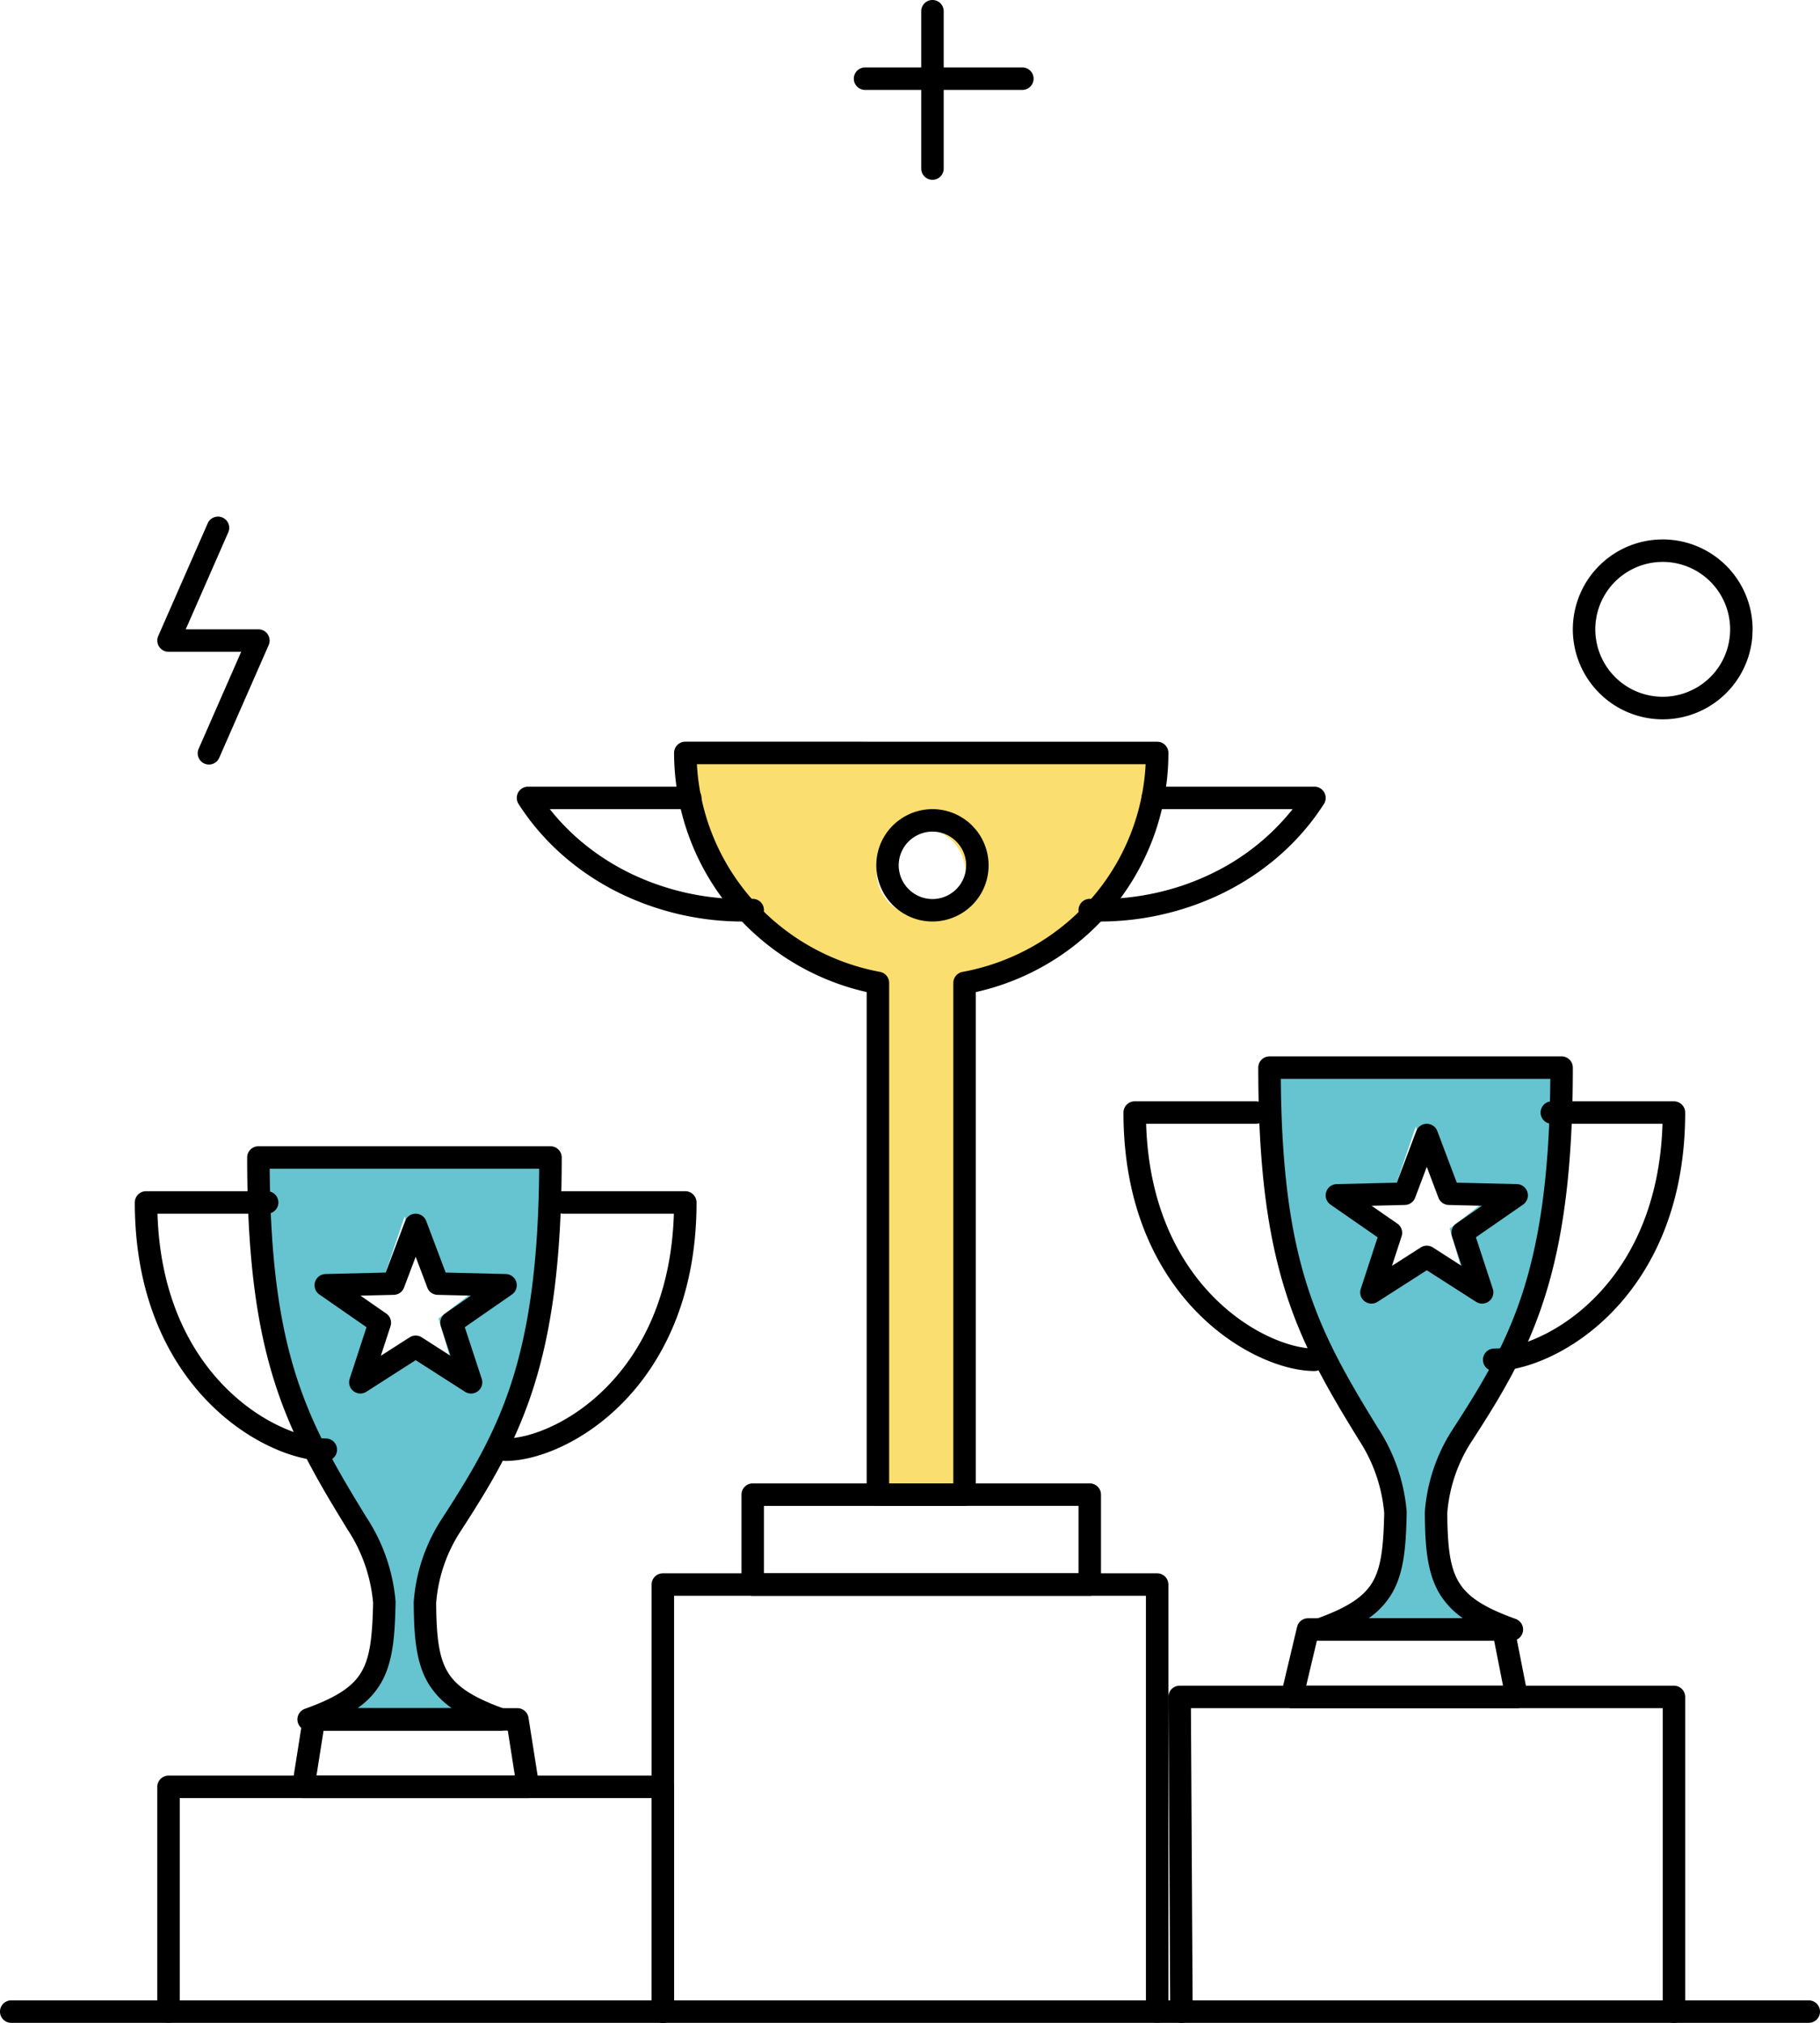
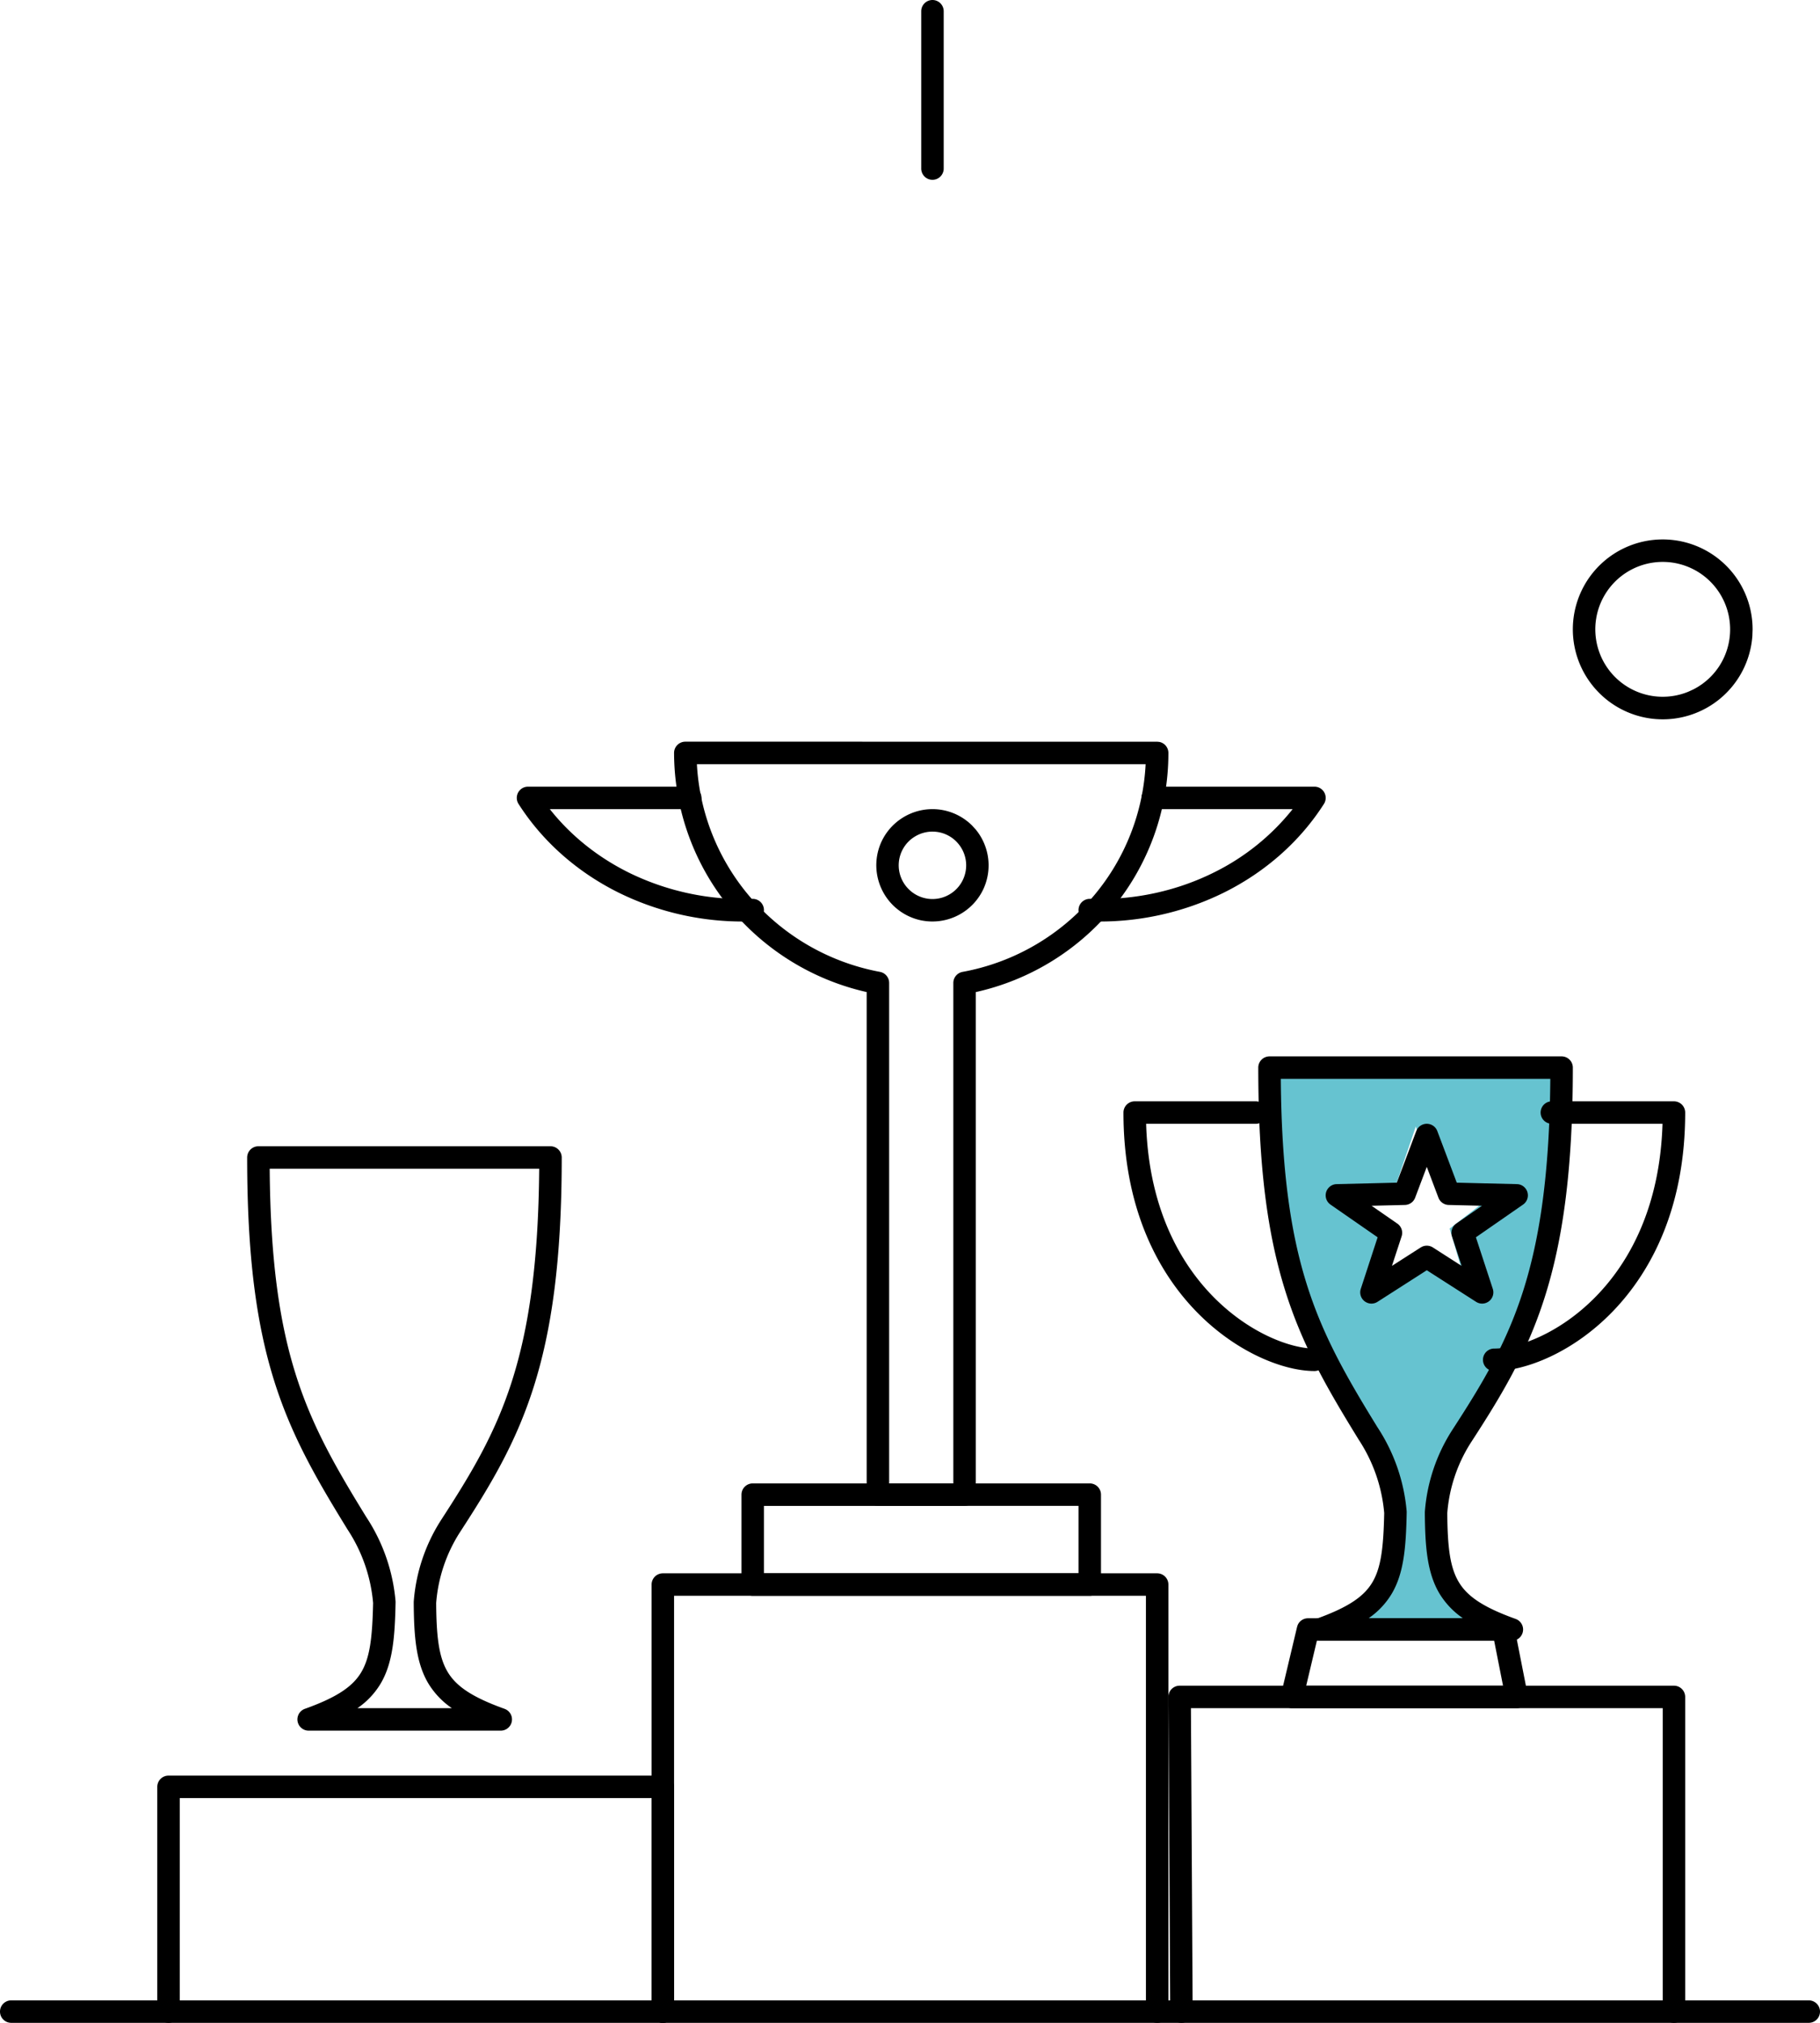
<svg xmlns="http://www.w3.org/2000/svg" width="81" height="90" viewBox="0 0 81 90" fill="none">
-   <path d="M30.5 33.5a10.35 10.35 0 0 0 2.421 6.653 10.5 10.5 0 0 0 6.152 3.58V66.5h3.854V43.733a10.52 10.52 0 0 0 6.149-3.582A10.36 10.36 0 0 0 51.5 33.5zm10.49 7.266a2 2 0 0 1-1.396-.575 1.96 1.96 0 0 1-.578-1.385 1.94 1.94 0 0 1 .578-1.385 1.98 1.98 0 0 1 1.397-.573 1.98 1.98 0 0 1 1.397.574 1.95 1.95 0 0 1 0 2.77 2 2 0 0 1-1.398.574" fill="#FADE70" />
-   <path d="M18.92 71.295a7.4 7.4 0 0 1 1.116-3.363C22.565 64.076 24.5 60.833 24.5 51.5h-13c0 8.699 1.628 11.798 4.37 16.261a7.6 7.6 0 0 1 1.228 3.534c-.074 3.058-.392 4.141-3.366 5.205h8.555c-2.957-1.067-3.33-2.15-3.366-5.205m-3.236-9.86.819-2.773-2.27-1.748 2.846-.057.93-2.735.93 2.735 2.846.057-2.27 1.748.819 2.773-2.325-1.652z" fill="#66C3D0" />
  <path d="M51 89.5V71H30v18.5a.5.5 0 0 1-1 0v-19a.5.5 0 0 1 .5-.5h22a.5.5 0 0 1 .5.5v19a.5.5 0 0 1-1 0" fill="#000" />
  <path d="M29 89.5V80H8v9.5a.5.5 0 0 1-1 0v-10a.5.5 0 0 1 .5-.5h22a.5.5 0 0 1 .5.5v10a.5.5 0 0 1-1 0m45 0V76H53.003l.077 13.497a.5.5 0 0 1-1 .006l-.08-14a.5.5 0 0 1 .5-.503h22a.5.5 0 0 1 .5.5v14a.5.5 0 0 1-1 0M48.5 66a.5.5 0 0 1 .5.5v4a.5.5 0 0 1-.5.5h-15a.5.5 0 0 1-.5-.5v-4a.5.5 0 0 1 .5-.5zM34 70h14v-3H34z" fill="#000" />
  <path d="m51.5 33 .1.01a.5.5 0 0 1 .4.489 10.84 10.84 0 0 1-2.536 6.977 11 11 0 0 1-6.036 3.664V66.5a.5.5 0 0 1-.5.5h-3.856a.5.5 0 0 1-.5-.5V44.139a11.04 11.04 0 0 1-6.026-3.671A10.88 10.88 0 0 1 30 33.5a.5.5 0 0 1 .5-.501zm-20.484 1a9.9 9.9 0 0 0 2.297 5.826 10.04 10.04 0 0 0 5.851 3.415.5.5 0 0 1 .408.491V66h2.856V43.732a.5.5 0 0 1 .409-.49 10 10 0 0 0 5.86-3.408A9.85 9.85 0 0 0 50.987 34z" fill="#000" />
  <path d="M30.72 35a.5.5 0 0 1 0 1h-6.25c.91 1.154 2.1 2.117 3.487 2.81a11.5 11.5 0 0 0 5.525 1.182.5.5 0 0 1 .036 1 12.5 12.5 0 0 1-6.008-1.288c-1.839-.918-3.373-2.277-4.432-3.935A.5.5 0 0 1 23.5 35zm27.78 0a.5.5 0 0 1 .422.769c-1.059 1.658-2.593 3.017-4.432 3.935a12.5 12.5 0 0 1-6.008 1.288.5.5 0 0 1 .036-1c1.928.069 3.84-.34 5.525-1.182A10.3 10.3 0 0 0 57.53 36h-6.226a.5.5 0 0 1 0-1zM77 27.999a3 3 0 1 0-1.852 2.773l.203-.093A2.99 2.99 0 0 0 77 27.999m.99.296a3.998 3.998 0 0 1-7.082 2.243A4 4 0 1 1 78 28zm-36.246 7.717a2.5 2.5 0 0 1 1.523.721l.166.183a2.51 2.51 0 0 1 .327 2.653 2.505 2.505 0 0 1-2.747 1.383h-.002a2.506 2.506 0 0 1-1.822-3.409c.19-.456.51-.846.921-1.12a2.5 2.5 0 0 1 1.634-.411m-.097.995a1.5 1.5 0 0 0-.98.246h-.001a1.495 1.495 0 0 0-.226 2.307 1.5 1.5 0 0 0 1.424.395A1.5 1.5 0 0 0 43 38.501c0-.398-.16-.78-.44-1.06l-.001-.002a1.5 1.5 0 0 0-.912-.432M41 7.5v-7a.5.5 0 0 1 1 0v7a.5.5 0 0 1-1 0" fill="#000" />
-   <path d="M45.5 3a.5.5 0 0 1 0 1h-7a.5.5 0 0 1 0-1zM9.237 23.299a.5.5 0 1 1 .915.402L8.266 28H11.5a.5.5 0 0 1 .458.7l-2.195 5.001a.5.5 0 1 1-.915-.402L10.734 29H7.5a.502.502 0 0 1-.458-.701zM23.027 76a.5.5 0 0 1 .494.422l.473 3A.5.5 0 0 1 23.5 80h-10a.5.5 0 0 1-.494-.578l.473-3 .022-.088a.5.5 0 0 1 .472-.334zm-8.942 3h8.83l-.315-2h-8.2zm-2.196-26a.5.5 0 0 1 0 1h-4.88c.225 7.343 5.403 10 7.491 10a.5.5 0 0 1 0 1C11.783 65 6 61.744 6 53.5a.5.5 0 0 1 .5-.5zm6.611 1a.5.5 0 0 1 .468.323l.866 2.296 2.678.065a.5.5 0 0 1 .273.91l-2.099 1.456.753 2.295a.5.5 0 0 1-.746.576L18.5 60.516l-2.193 1.405a.5.5 0 0 1-.745-.576l.75-2.295-2.097-1.455a.5.5 0 0 1 .273-.911l2.677-.065.867-2.296.032-.07A.5.5 0 0 1 18.5 54m-.518 3.288a.5.5 0 0 1-.456.323l-1.482.036 1.145.794a.5.5 0 0 1 .19.567l-.43 1.314 1.281-.821.064-.034a.5.5 0 0 1 .476.034l1.28.821-.429-1.314a.5.5 0 0 1 .19-.567l1.144-.794-1.481-.036a.5.5 0 0 1-.456-.323l-.518-1.372z" fill="#000" />
  <path d="M24.5 51a.5.5 0 0 1 .5.5c0 4.588-.456 7.73-1.263 10.253-.807 2.525-1.956 4.402-3.288 6.452a6.8 6.8 0 0 0-1.037 3.114c.01 1.522.123 2.419.512 3.07.378.632 1.077 1.119 2.53 1.64a.5.5 0 0 1-.17.971h-8.549a.5.5 0 0 1-.169-.97c1.46-.522 2.146-1.008 2.517-1.638.384-.653.489-1.549.522-3.073a7.04 7.04 0 0 0-1.145-3.28l-.009-.016c-1.376-2.235-2.5-4.171-3.27-6.656C11.41 58.883 11 55.88 11 51.5a.5.5 0 0 1 .5-.5zm-12.497 1c.03 4.044.43 6.806 1.133 9.07.73 2.356 1.796 4.202 3.167 6.429a8.05 8.05 0 0 1 1.302 3.753v.053c-.03 1.513-.121 2.68-.66 3.594A3.5 3.5 0 0 1 15.908 76h4.203a3.6 3.6 0 0 1-1.046-1.098c-.548-.917-.643-2.084-.652-3.604l.001-.041a7.8 7.8 0 0 1 1.194-3.593l.002-.004c1.324-2.037 2.41-3.82 3.174-6.21.736-2.305 1.18-5.2 1.213-9.45z" fill="#000" />
-   <path d="M30.5 53a.5.5 0 0 1 .5.5c0 8.232-5.734 11.5-8.5 11.5a.5.5 0 0 1 0-1c2.132 0 7.267-2.665 7.491-10h-4.925a.5.5 0 0 1 0-1z" fill="#000" />
  <path d="M63.92 67.295a7.4 7.4 0 0 1 1.117-3.363C67.564 60.076 69.5 56.833 69.5 47.5h-13c0 8.699 1.628 11.798 4.37 16.261a7.6 7.6 0 0 1 1.228 3.534c-.074 3.058-.392 4.141-3.366 5.205h8.555c-2.957-1.067-3.33-2.15-3.366-5.205m-3.236-9.86.819-2.773-2.27-1.748 2.846-.057.93-2.735.93 2.735 2.846.057-2.27 1.748.819 2.773-2.325-1.652z" fill="#66C3D0" />
  <path d="M66.91 72a.5.5 0 0 1 .49.403l.59 3a.5.5 0 0 1-.49.597h-10a.5.5 0 0 1-.486-.615l.713-3 .026-.082a.5.5 0 0 1 .46-.303zm-8.777 3h8.76l-.395-2h-7.89zm-2.244-26a.5.5 0 0 1 0 1h-4.88c.225 7.343 5.403 10 7.491 10a.5.5 0 0 1 0 1c-2.717 0-8.5-3.256-8.5-11.5a.5.5 0 0 1 .5-.5zm7.611 1a.5.5 0 0 1 .468.323l.866 2.296 2.678.065a.5.5 0 0 1 .273.91l-2.099 1.456.752 2.295a.5.5 0 0 1-.745.576L63.5 56.516l-2.193 1.405a.5.5 0 0 1-.745-.576l.75-2.295-2.097-1.455a.5.5 0 0 1 .273-.911l2.677-.065.867-2.296.033-.07A.5.5 0 0 1 63.5 50m-.518 3.288a.5.5 0 0 1-.456.323l-1.482.036 1.146.794a.5.5 0 0 1 .189.567l-.43 1.314 1.282-.821.063-.034a.5.5 0 0 1 .476.034l1.28.821-.429-1.314a.5.5 0 0 1 .19-.567l1.144-.794-1.481-.036a.5.5 0 0 1-.456-.323l-.518-1.372z" fill="#000" />
  <path d="M69.5 47a.5.5 0 0 1 .5.5c0 4.588-.456 7.73-1.263 10.253-.807 2.525-1.956 4.402-3.288 6.452a6.8 6.8 0 0 0-1.037 3.114c.01 1.522.122 2.419.512 3.07.378.632 1.077 1.119 2.53 1.64a.5.5 0 0 1-.17.971h-8.549a.5.5 0 0 1-.169-.97c1.46-.522 2.146-1.008 2.517-1.638.384-.653.489-1.549.522-3.073a7.04 7.04 0 0 0-1.145-3.28l-.009-.016c-1.376-2.235-2.5-4.171-3.27-6.656C56.41 54.883 56 51.88 56 47.5a.5.5 0 0 1 .5-.5zm-12.497 1c.03 4.044.43 6.806 1.133 9.07.73 2.356 1.796 4.202 3.167 6.429a8.05 8.05 0 0 1 1.302 3.753v.053c-.03 1.513-.121 2.68-.66 3.594A3.5 3.5 0 0 1 60.908 72h4.203a3.6 3.6 0 0 1-1.046-1.098c-.548-.917-.643-2.084-.652-3.604l.001-.041a7.8 7.8 0 0 1 1.194-3.593l.002-.004c1.324-2.037 2.41-3.82 3.174-6.21.736-2.305 1.18-5.2 1.213-9.45z" fill="#000" />
  <path d="M74.5 49a.5.5 0 0 1 .5.5c0 8.232-5.734 11.5-8.5 11.5a.5.5 0 0 1 0-1c2.132 0 7.267-2.665 7.491-10h-4.925a.5.5 0 0 1 0-1zm6 40a.5.5 0 0 1 0 1H.5a.5.5 0 0 1 0-1z" fill="#000" />
</svg>